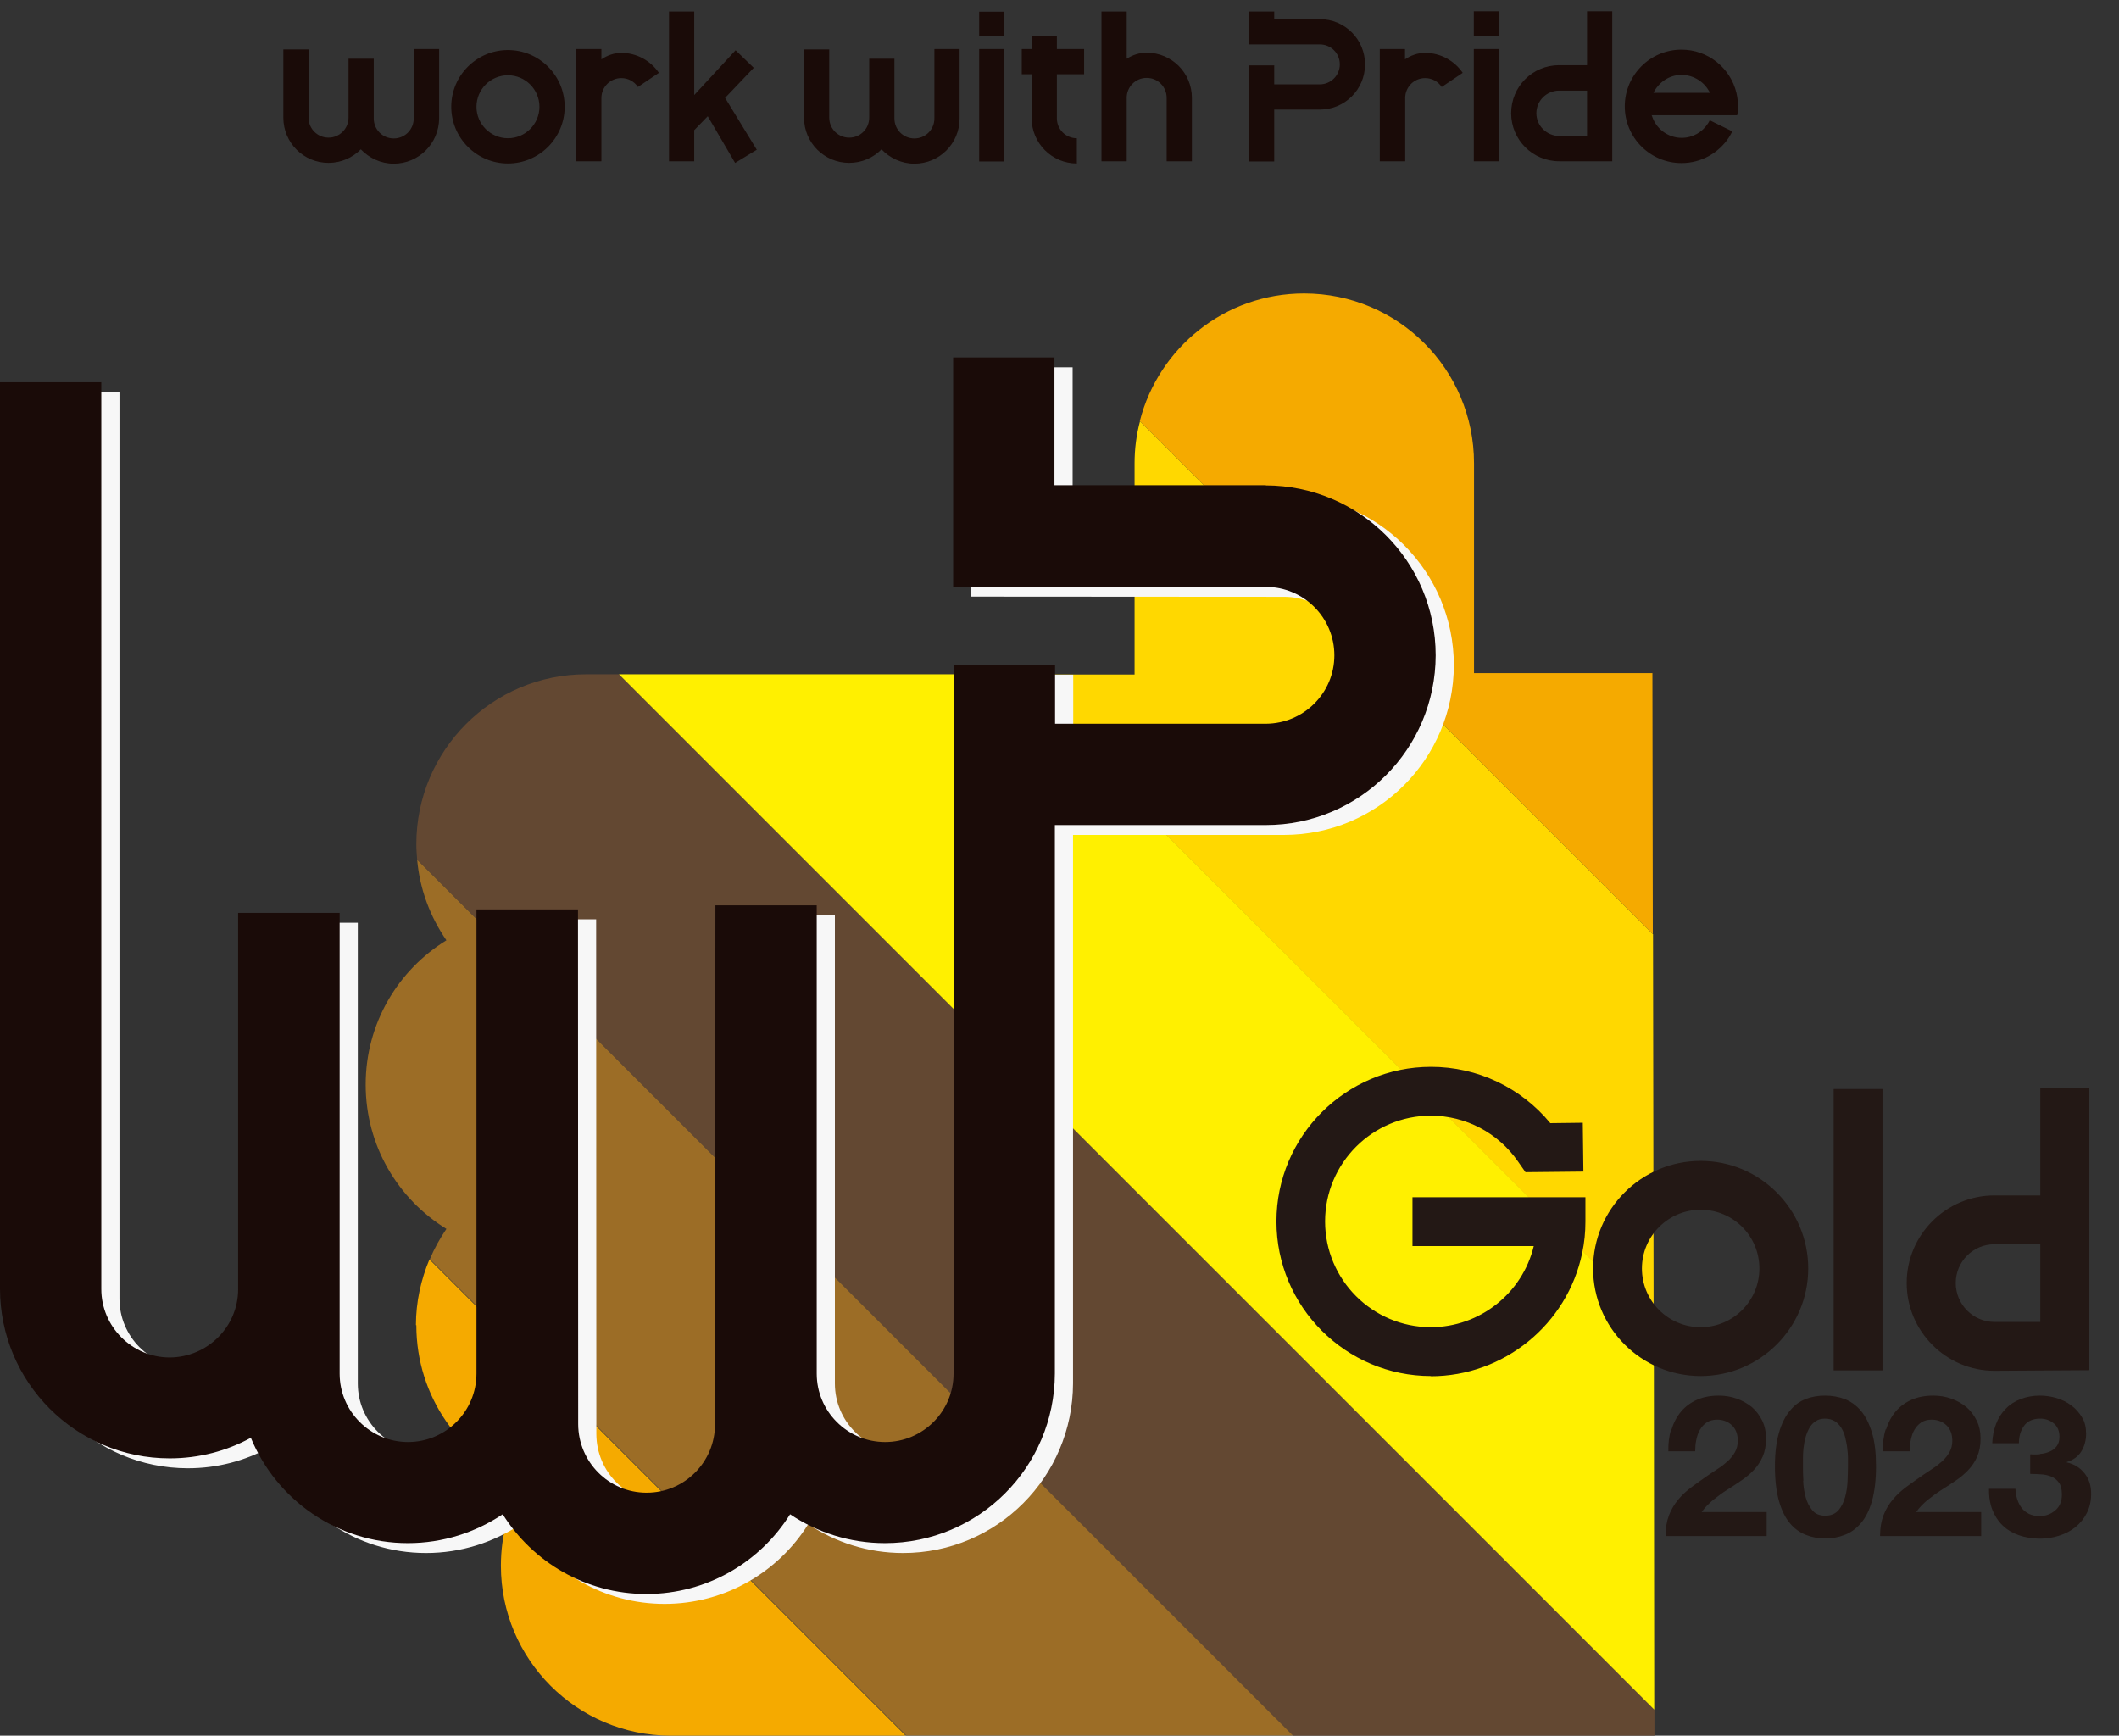
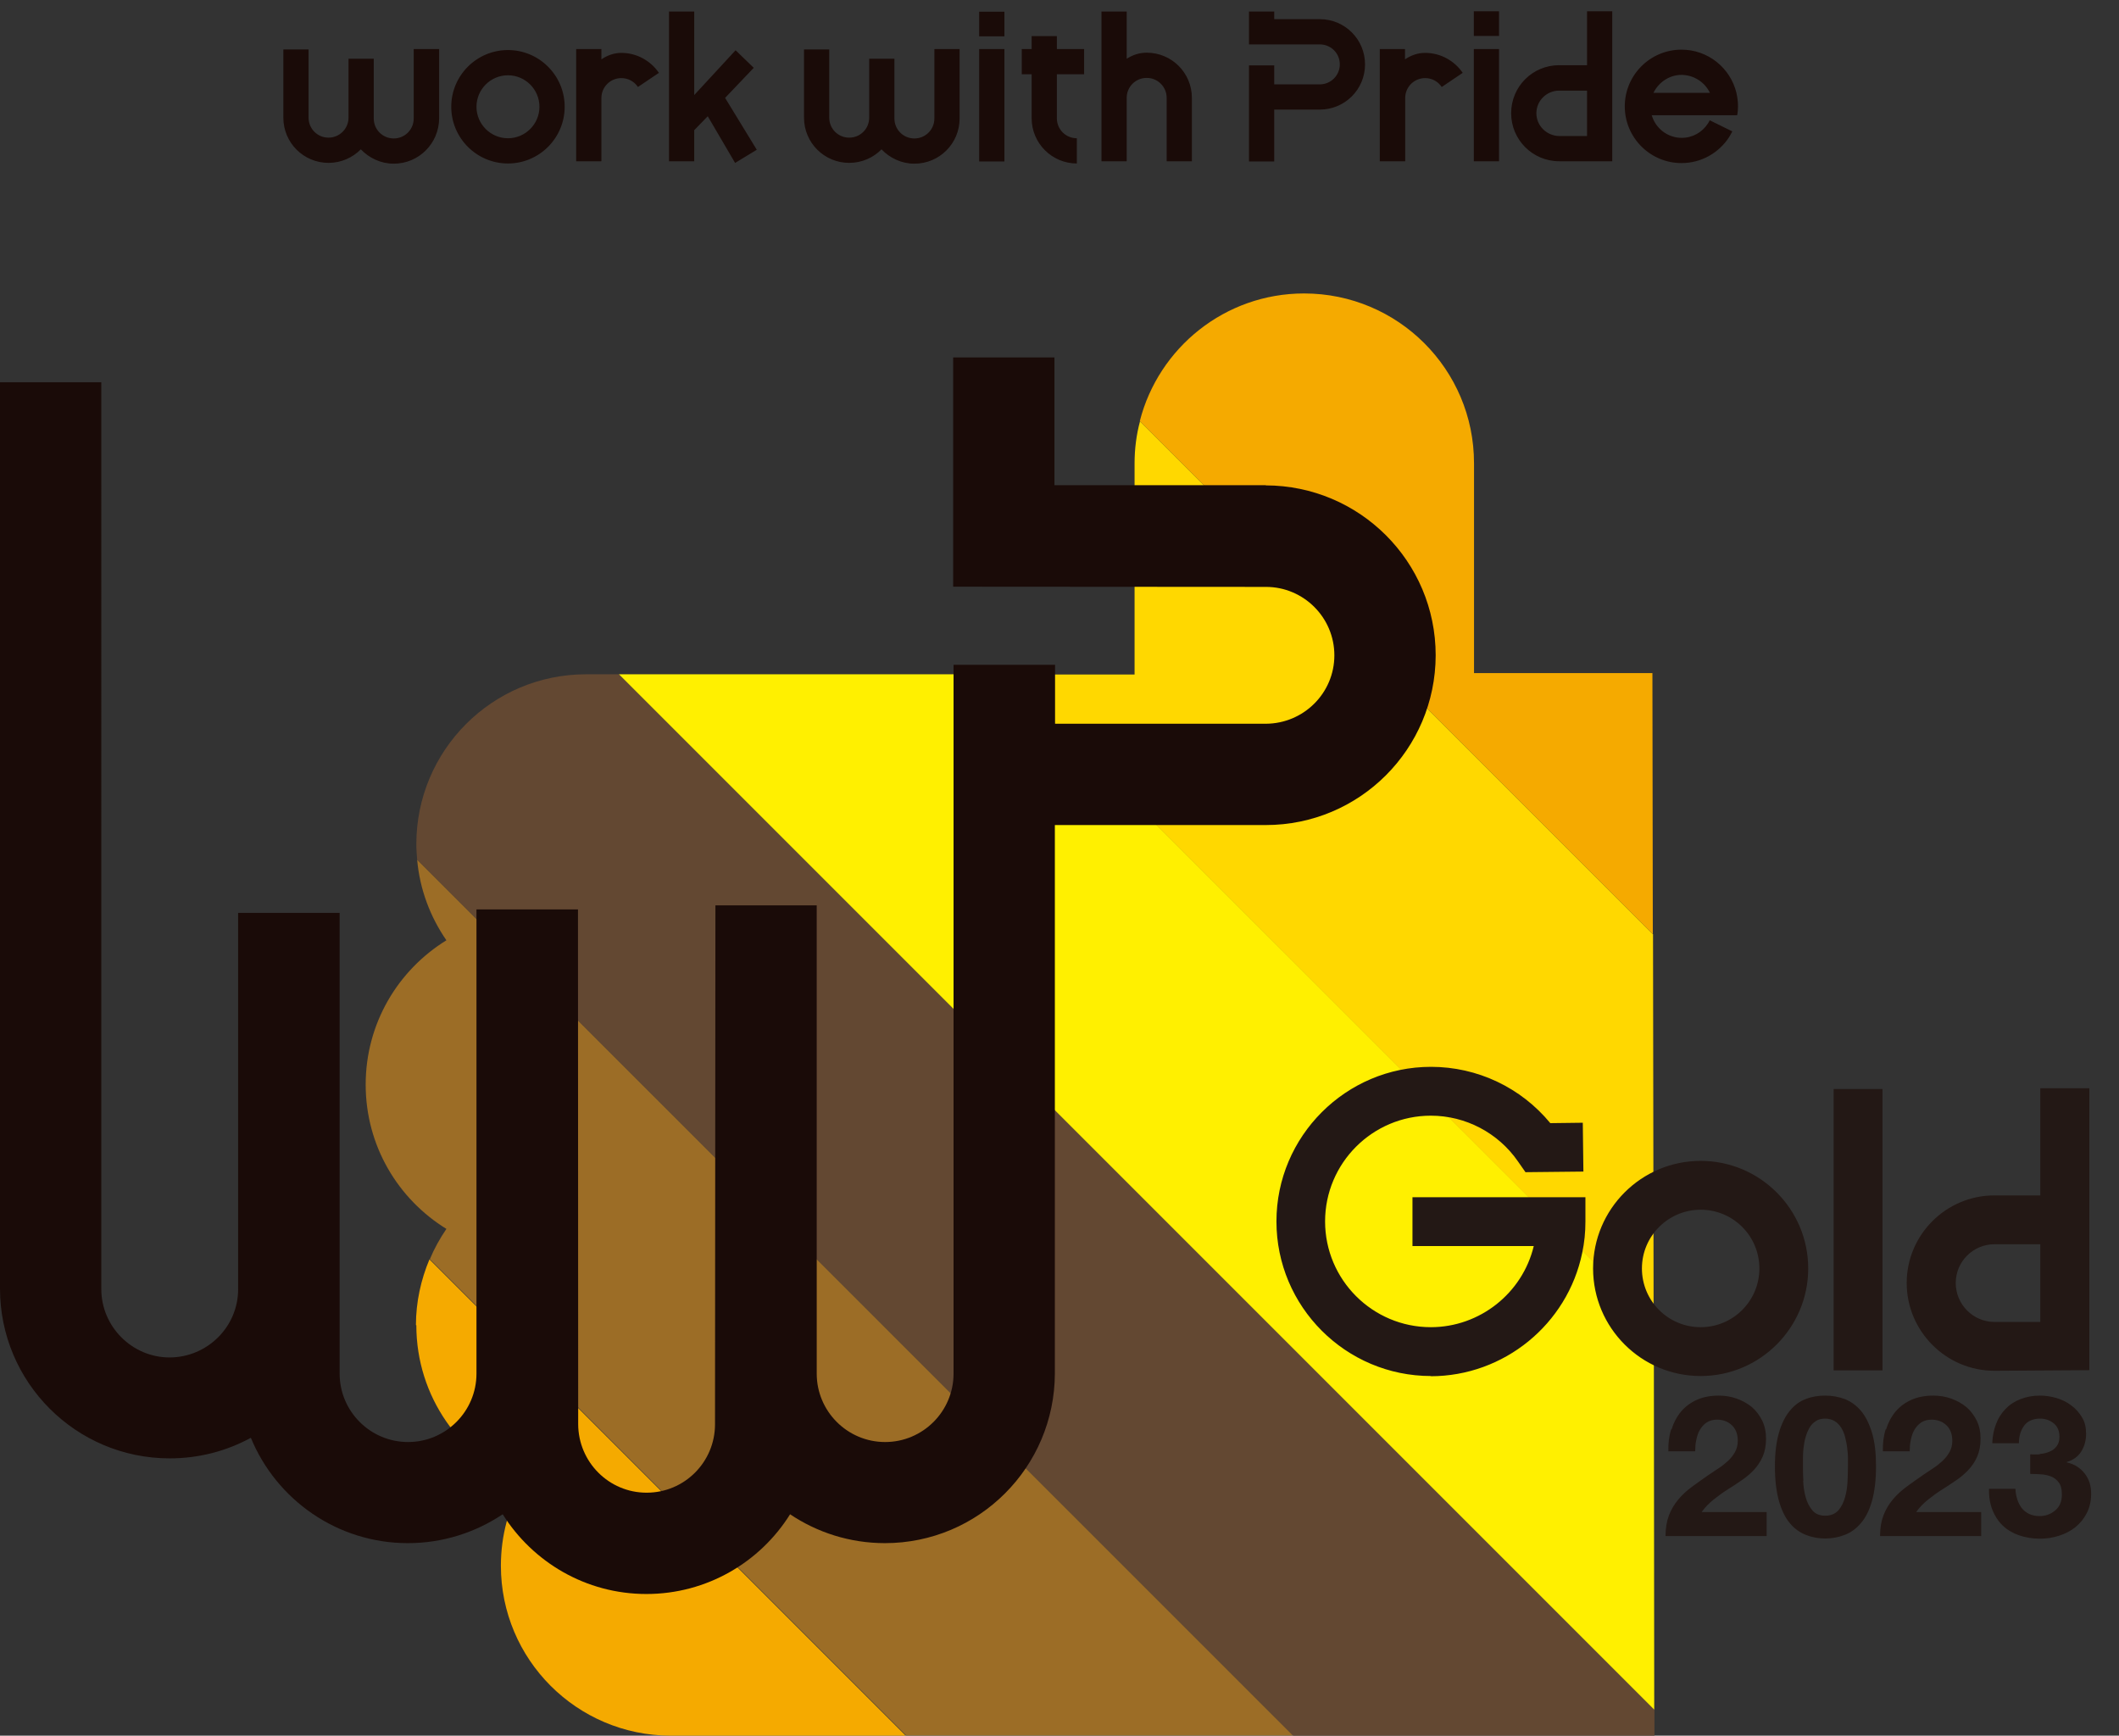
<svg xmlns="http://www.w3.org/2000/svg" id="b" viewBox="0 0 105 86">
  <rect x="0" y="0" width="105" height="86" fill="#333333" stroke="none" />
  <defs>
    <style>.d{fill:#fff000;}.d,.e,.f,.g,.h,.i,.j,.k,.l{stroke-width:0px;}.e{fill:#634832;}.f{fill:#231815;}.g{fill:#f7f7f7;}.h{fill:none;}.i{fill:#f5aa00;}.j{fill:#9c6d26;}.k{fill:#1a0b08;}.l{fill:#ffd800;}</style>
  </defs>
  <g id="c">
    <rect class="h" width="105" height="86" />
    <path class="j" d="m22.12,46.59c-2.4,1.48-4,4.12-4,7.15,0,3.03,1.6,5.67,4,7.15-.32.47-.6.97-.82,1.5l23.6,23.6h19.18L20.67,42.59c.13,1.48.65,2.84,1.45,4Z" />
    <path class="i" d="m20.63,65.66c0,3.54,2.18,6.56,5.27,7.8-.69,1.22-1.08,2.62-1.08,4.12,0,4.64,3.76,8.41,8.41,8.42h11.65l-23.6-23.6c-.42,1-.67,2.11-.67,3.26Z" />
    <path class="e" d="m29.04,33.41c-4.65,0-8.41,3.77-8.41,8.42,0,.26.02.51.04.76l43.41,43.41h17.9v-1.29S30.67,33.41,30.67,33.41h-1.63Z" />
    <polygon class="d" points="49.85 33.41 30.67 33.41 81.97 84.71 81.95 65.5 49.85 33.41" />
    <path class="l" d="m81.91,46.29l-25.42-25.42c-.18.67-.27,1.37-.27,2.09v10.46h-6.37l32.09,32.09-.03-19.21Z" />
    <path class="i" d="m81.89,33.35h-8.85c0-2.77,0-7.26,0-10.4,0-4.65-3.77-8.41-8.42-8.41-3.92,0-7.21,2.69-8.14,6.32l25.42,25.42-.02-12.94Z" />
-     <path class="g" d="m63.62,24.53c-3.15,0-7.68,0-10.47,0v-6.33h-5.02v11.36s10.65.01,15.5.01c1.87,0,3.39,1.52,3.39,3.39,0,1.87-1.52,3.38-3.39,3.39h-10.45v-2.92h-5.03s0,30.27,0,35.12c0,1.87-1.52,3.39-3.39,3.39s-3.39-1.52-3.39-3.39v-23.2h-5.02s-.02,20.87-.02,25.71c0,1.87-1.51,3.39-3.39,3.39-1.87,0-3.38-1.52-3.39-3.39,0-4.15-.01-25.51-.01-25.51h-5.03s0,18.15,0,23c0,1.87-1.52,3.39-3.39,3.39s-3.39-1.52-3.39-3.39v-22.83s-5.03,0-5.03,0v5.6h0v13.05c0,1.86-1.52,3.38-3.39,3.38-1.87,0-3.39-1.53-3.39-3.39V19.43H.9v44.91c0,4.65,3.76,8.41,8.41,8.41,1.46,0,2.83-.37,4.02-1.02,1.26,3.06,4.27,5.22,7.78,5.22,1.74,0,3.35-.53,4.7-1.43,1.49,2.37,4.12,3.95,7.12,3.95s5.64-1.58,7.12-3.95c1.34.9,2.96,1.43,4.7,1.43,4.65,0,8.41-3.77,8.42-8.41v-27.17c2.62,0,7.51,0,10.45,0,4.65,0,8.41-3.76,8.42-8.41,0-4.65-3.77-8.41-8.42-8.42Z" />
    <path class="k" d="m62.72,24.04c-3.15,0-7.68,0-10.47,0v-6.33h-5.02v11.36s10.65.01,15.5.01c1.87,0,3.39,1.52,3.39,3.39,0,1.87-1.52,3.38-3.39,3.39h-10.45v-2.92h-5.03s0,30.27,0,35.12c0,1.87-1.52,3.39-3.39,3.39s-3.39-1.52-3.39-3.39v-23.2h-5.02s-.02,20.86-.02,25.71c0,1.87-1.51,3.39-3.39,3.39-1.87,0-3.38-1.52-3.39-3.39,0-4.15-.01-25.51-.01-25.51h-5.03s0,18.15,0,23c0,1.87-1.52,3.39-3.39,3.39s-3.39-1.52-3.39-3.39v-22.83s-5.03,0-5.03,0v5.6h0v13.05c0,1.86-1.52,3.37-3.39,3.38-1.87,0-3.39-1.53-3.39-3.39V18.94H0v44.91c0,4.64,3.76,8.41,8.41,8.41,1.46,0,2.83-.37,4.02-1.02,1.26,3.06,4.27,5.22,7.78,5.22,1.74,0,3.35-.53,4.7-1.43,1.49,2.37,4.12,3.95,7.12,3.95s5.64-1.58,7.12-3.95c1.34.9,2.96,1.43,4.7,1.43,4.65,0,8.41-3.77,8.42-8.41v-27.17c2.62,0,7.51,0,10.45,0,4.65,0,8.41-3.76,8.42-8.41,0-4.65-3.77-8.41-8.42-8.42Z" />
    <path class="f" d="m101.1,53.93v5.3h-2.27c-2.4,0-4.35,1.95-4.35,4.34s1.95,4.35,4.35,4.35l4.7-.03v-13.97h-2.42Zm-2.27,11.57c-1.06,0-1.92-.87-1.92-1.93s.86-1.92,1.92-1.92h2.27v3.85h-2.27Zm-14.56,2.68c-2.94,0-5.33-2.39-5.33-5.33s2.39-5.33,5.33-5.33,5.33,2.39,5.33,5.33-2.39,5.33-5.33,5.33Zm0-8.24c-1.6,0-2.91,1.3-2.91,2.91s1.3,2.91,2.91,2.91,2.91-1.3,2.91-2.91-1.3-2.91-2.91-2.91Zm-13.36,8.24c-4.23,0-7.66-3.44-7.66-7.66s3.44-7.66,7.66-7.66h0c2.3,0,4.46,1.03,5.91,2.79l1.61-.02.03,2.42-2.87.03-.37-.53c-.98-1.42-2.6-2.27-4.32-2.27h0c-2.89,0-5.24,2.35-5.24,5.24s2.35,5.24,5.24,5.24c2.42,0,4.54-1.68,5.1-4.02h-6.01v-2.42h8.57v1.21c0,.52-.05,1.04-.16,1.55-.73,3.54-3.88,6.11-7.51,6.11Zm22.37-.28h-2.42v-13.94h2.42v13.94Zm-10.45,2.92c.1-.33.26-.63.47-.88s.47-.44.78-.58c.31-.14.68-.21,1.09-.21.31,0,.61.05.89.15.28.1.53.24.75.42.21.18.38.41.51.67.13.27.19.56.19.9s-.06.64-.17.89c-.11.25-.26.47-.44.66-.18.19-.39.37-.62.52-.23.16-.46.31-.7.46s-.46.32-.68.49c-.22.18-.42.38-.58.61h3.22v1.19h-5.01c0-.4.06-.74.17-1.03s.27-.55.46-.78c.19-.23.42-.44.69-.64.26-.19.54-.39.83-.59.15-.1.31-.21.48-.32.17-.11.32-.23.46-.36.14-.13.26-.28.35-.44.09-.16.14-.35.14-.56,0-.33-.1-.59-.29-.77s-.44-.28-.74-.28c-.2,0-.37.05-.51.14-.14.09-.25.22-.34.37s-.14.32-.18.51c-.04.19-.05.37-.05.55h-1.33c-.01-.39.03-.75.14-1.09Zm5.32.17c.13-.45.31-.81.54-1.09s.49-.47.79-.58c.3-.12.62-.17.96-.17s.67.06.97.17c.3.12.57.31.8.58s.41.63.55,1.09.2,1.01.2,1.67-.07,1.25-.2,1.71-.31.82-.55,1.1c-.23.27-.5.47-.8.58-.3.12-.63.18-.97.18s-.66-.06-.96-.18c-.3-.12-.57-.31-.79-.58-.23-.27-.41-.64-.54-1.1s-.2-1.03-.2-1.71.07-1.22.2-1.67Zm1.2,2.38c.01.28.05.54.12.8.07.26.18.48.33.66.15.18.36.27.64.27s.5-.09.66-.27c.15-.18.26-.4.33-.66.07-.26.11-.52.12-.8.01-.28.02-.51.02-.71,0-.12,0-.26,0-.42,0-.17-.02-.34-.04-.51-.02-.18-.06-.35-.1-.52s-.11-.33-.19-.46-.19-.25-.32-.33-.29-.13-.48-.13-.35.04-.47.13c-.13.08-.23.19-.31.33s-.14.29-.19.46-.08.35-.1.52c-.02.17-.03.35-.03.51,0,.17,0,.31,0,.42,0,.2,0,.43.02.71Zm4.11-2.55c.1-.33.26-.63.47-.88s.47-.44.78-.58c.31-.14.68-.21,1.09-.21.31,0,.61.05.89.15.28.1.53.24.75.42.21.18.38.41.51.67.13.27.19.56.19.9s-.06.64-.17.89c-.11.25-.26.47-.44.66-.18.19-.39.37-.62.52-.23.16-.46.31-.7.46s-.46.32-.68.49c-.22.18-.42.38-.58.61h3.22v1.19h-5.01c0-.4.06-.74.17-1.03s.27-.55.46-.78c.19-.23.42-.44.69-.64.26-.19.54-.39.83-.59.15-.1.31-.21.48-.32.17-.11.32-.23.46-.36.14-.13.26-.28.35-.44.09-.16.14-.35.14-.56,0-.33-.1-.59-.29-.77s-.44-.28-.74-.28c-.2,0-.37.05-.51.14-.14.09-.25.22-.34.37s-.14.32-.18.51c-.04.19-.05.37-.05.55h-1.33c-.01-.39.03-.75.14-1.09Zm7.62,1.22c.17-.01.33-.05.47-.11.15-.06.27-.15.36-.27s.14-.27.14-.47c0-.29-.1-.52-.29-.67-.2-.16-.42-.23-.67-.23-.35,0-.62.12-.79.35s-.26.52-.26.87h-1.32c.01-.35.08-.67.19-.96.11-.29.27-.54.48-.75.2-.21.45-.37.74-.48s.6-.17.95-.17c.27,0,.55.04.82.12.27.08.52.2.74.37.22.16.39.36.53.59s.2.5.2.81c0,.33-.08.62-.24.88-.16.25-.4.43-.72.52v.02c.38.08.67.27.89.55s.32.61.32,1c0,.36-.07.67-.21.95-.14.28-.33.51-.56.7-.23.19-.5.33-.81.43-.31.1-.62.15-.95.15-.38,0-.73-.06-1.05-.17-.31-.11-.58-.27-.8-.48-.22-.21-.39-.47-.51-.77s-.18-.66-.17-1.05h1.31c0,.18.04.36.09.52.05.17.13.31.22.43s.22.22.36.29c.15.07.32.11.52.11.31,0,.57-.1.79-.29s.32-.45.32-.78c0-.26-.05-.46-.15-.59-.1-.14-.23-.24-.38-.3s-.33-.1-.51-.11c-.19-.01-.36-.02-.53-.02v-.97c.15.01.31.01.48,0Z" />
    <path class="k" d="m67.64,3.19c0,1.24-1,2.24-2.24,2.24h-2.26v2.57h-1.25V3.24h1.25v.94h2.26c.54,0,.99-.44.99-.99,0-.55-.44-.99-.99-.99-1.33,0-3.51,0-3.51,0V.57h1.25v.38c.57,0,1.46,0,2.26,0,1.24,0,2.24,1,2.24,2.24Zm12.25,4.8s-2.31,0-2.63,0c-1.31,0-2.38-1.06-2.38-2.38s1.06-2.38,2.38-2.38h1.38V.56h1.25v7.42Zm-2.63-1.25h1.38v-2.25h-1.38c-.62,0-1.13.5-1.13,1.12s.51,1.12,1.13,1.13Zm-30.96-4.31v3.44c0,.55-.44.99-.99.99s-.99-.44-.99-.99v-2.96h-1.25v2.92c0,.55-.44.99-.99.99-.55,0-.99-.44-.99-.99v-3.38h-1.25v3.38c0,1.24,1,2.24,2.24,2.24.63,0,1.2-.26,1.6-.67.41.43.99.71,1.63.71,1.24,0,2.24-1,2.24-2.24v-3.44h-1.25Zm-25.8,0s0,3.44,0,3.44c0,.55-.44.99-.99.99s-.99-.44-.99-.99v-2.96h-1.25v2.92c0,.55-.45.99-.99.99-.55,0-.99-.44-.99-.99v-3.38h-1.25v3.38c0,1.24,1,2.24,2.24,2.24.63,0,1.19-.26,1.6-.67.41.43.99.71,1.63.71,1.24,0,2.24-1,2.25-2.24v-3.44h-1.25Zm50.11.19c-.36,0-.69.12-.99.32v-.51h-1.25v5.56h1.26v-3.13c0-.55.44-.99.99-.99.34,0,.64.17.82.44l1.04-.7c-.4-.59-1.09-.99-1.86-.99Zm-39.82,0c-.36,0-.69.12-.99.32v-.51h-1.25v5.56h1.25v-3.13c0-.55.44-.99.99-.99.34,0,.64.17.82.44l1.04-.7c-.4-.59-1.09-.99-1.86-.99Zm-8.43,2.67c0,1.55,1.26,2.81,2.81,2.81h0c1.55,0,2.81-1.26,2.81-2.81h0c0-1.55-1.26-2.81-2.81-2.81h0c-1.55,0-2.81,1.26-2.81,2.81h0Zm1.25,0c0-.86.7-1.56,1.56-1.56h0c.86,0,1.56.7,1.56,1.56h0c0,.86-.7,1.56-1.56,1.56h0c-.86,0-1.56-.7-1.56-1.56h0Zm24.91,2.71h1.25V2.43h-1.25v5.56h0Zm0-6.2h1.25V.58h-1.25v1.22h0Zm24.51,6.19h1.25V2.43h-1.25v5.56h0Zm0-6.21h1.25V.56h-1.25v1.22h0Zm-13.97,6.21v-3.14c0-1.24-1-2.24-2.24-2.24-.36,0-.69.11-.99.3V.57h-1.25v7.42h1.25v-3.14c0-.55.44-.99.99-.99.55,0,.99.44.99.99v3.14h1.25Zm-5.34-4.31v-1.25h-1.35v-.64h-1.25v.64h-.49v1.25h.49v2.18c0,1.24,1.01,2.24,2.24,2.24v-1.25c-.55,0-.99-.44-.99-.99v-2.18h1.35Zm-17.29,4.39l1.07-.65-1.57-2.57,1.42-1.49-.9-.87-2.05,2.22V.57h-1.25v7.42h1.25v-1.54l.67-.69,1.36,2.32Zm45.42-2.35c.19.64.78,1.11,1.48,1.11.55,0,1.02-.28,1.3-.71.03-.05.07-.11.09-.16l1.12.55c-.05.1-.11.2-.17.3-.5.76-1.36,1.27-2.35,1.27-1.55,0-2.81-1.26-2.81-2.81,0-1.55,1.26-2.81,2.81-2.81,1.32,0,2.42.91,2.72,2.13.05.22.08.44.08.67,0,.15-.01.3-.04.45h-4.26Zm2.88-1.12c-.25-.52-.78-.88-1.4-.89-.62,0-1.14.37-1.4.89h2.8Z" />
  </g>
</svg>